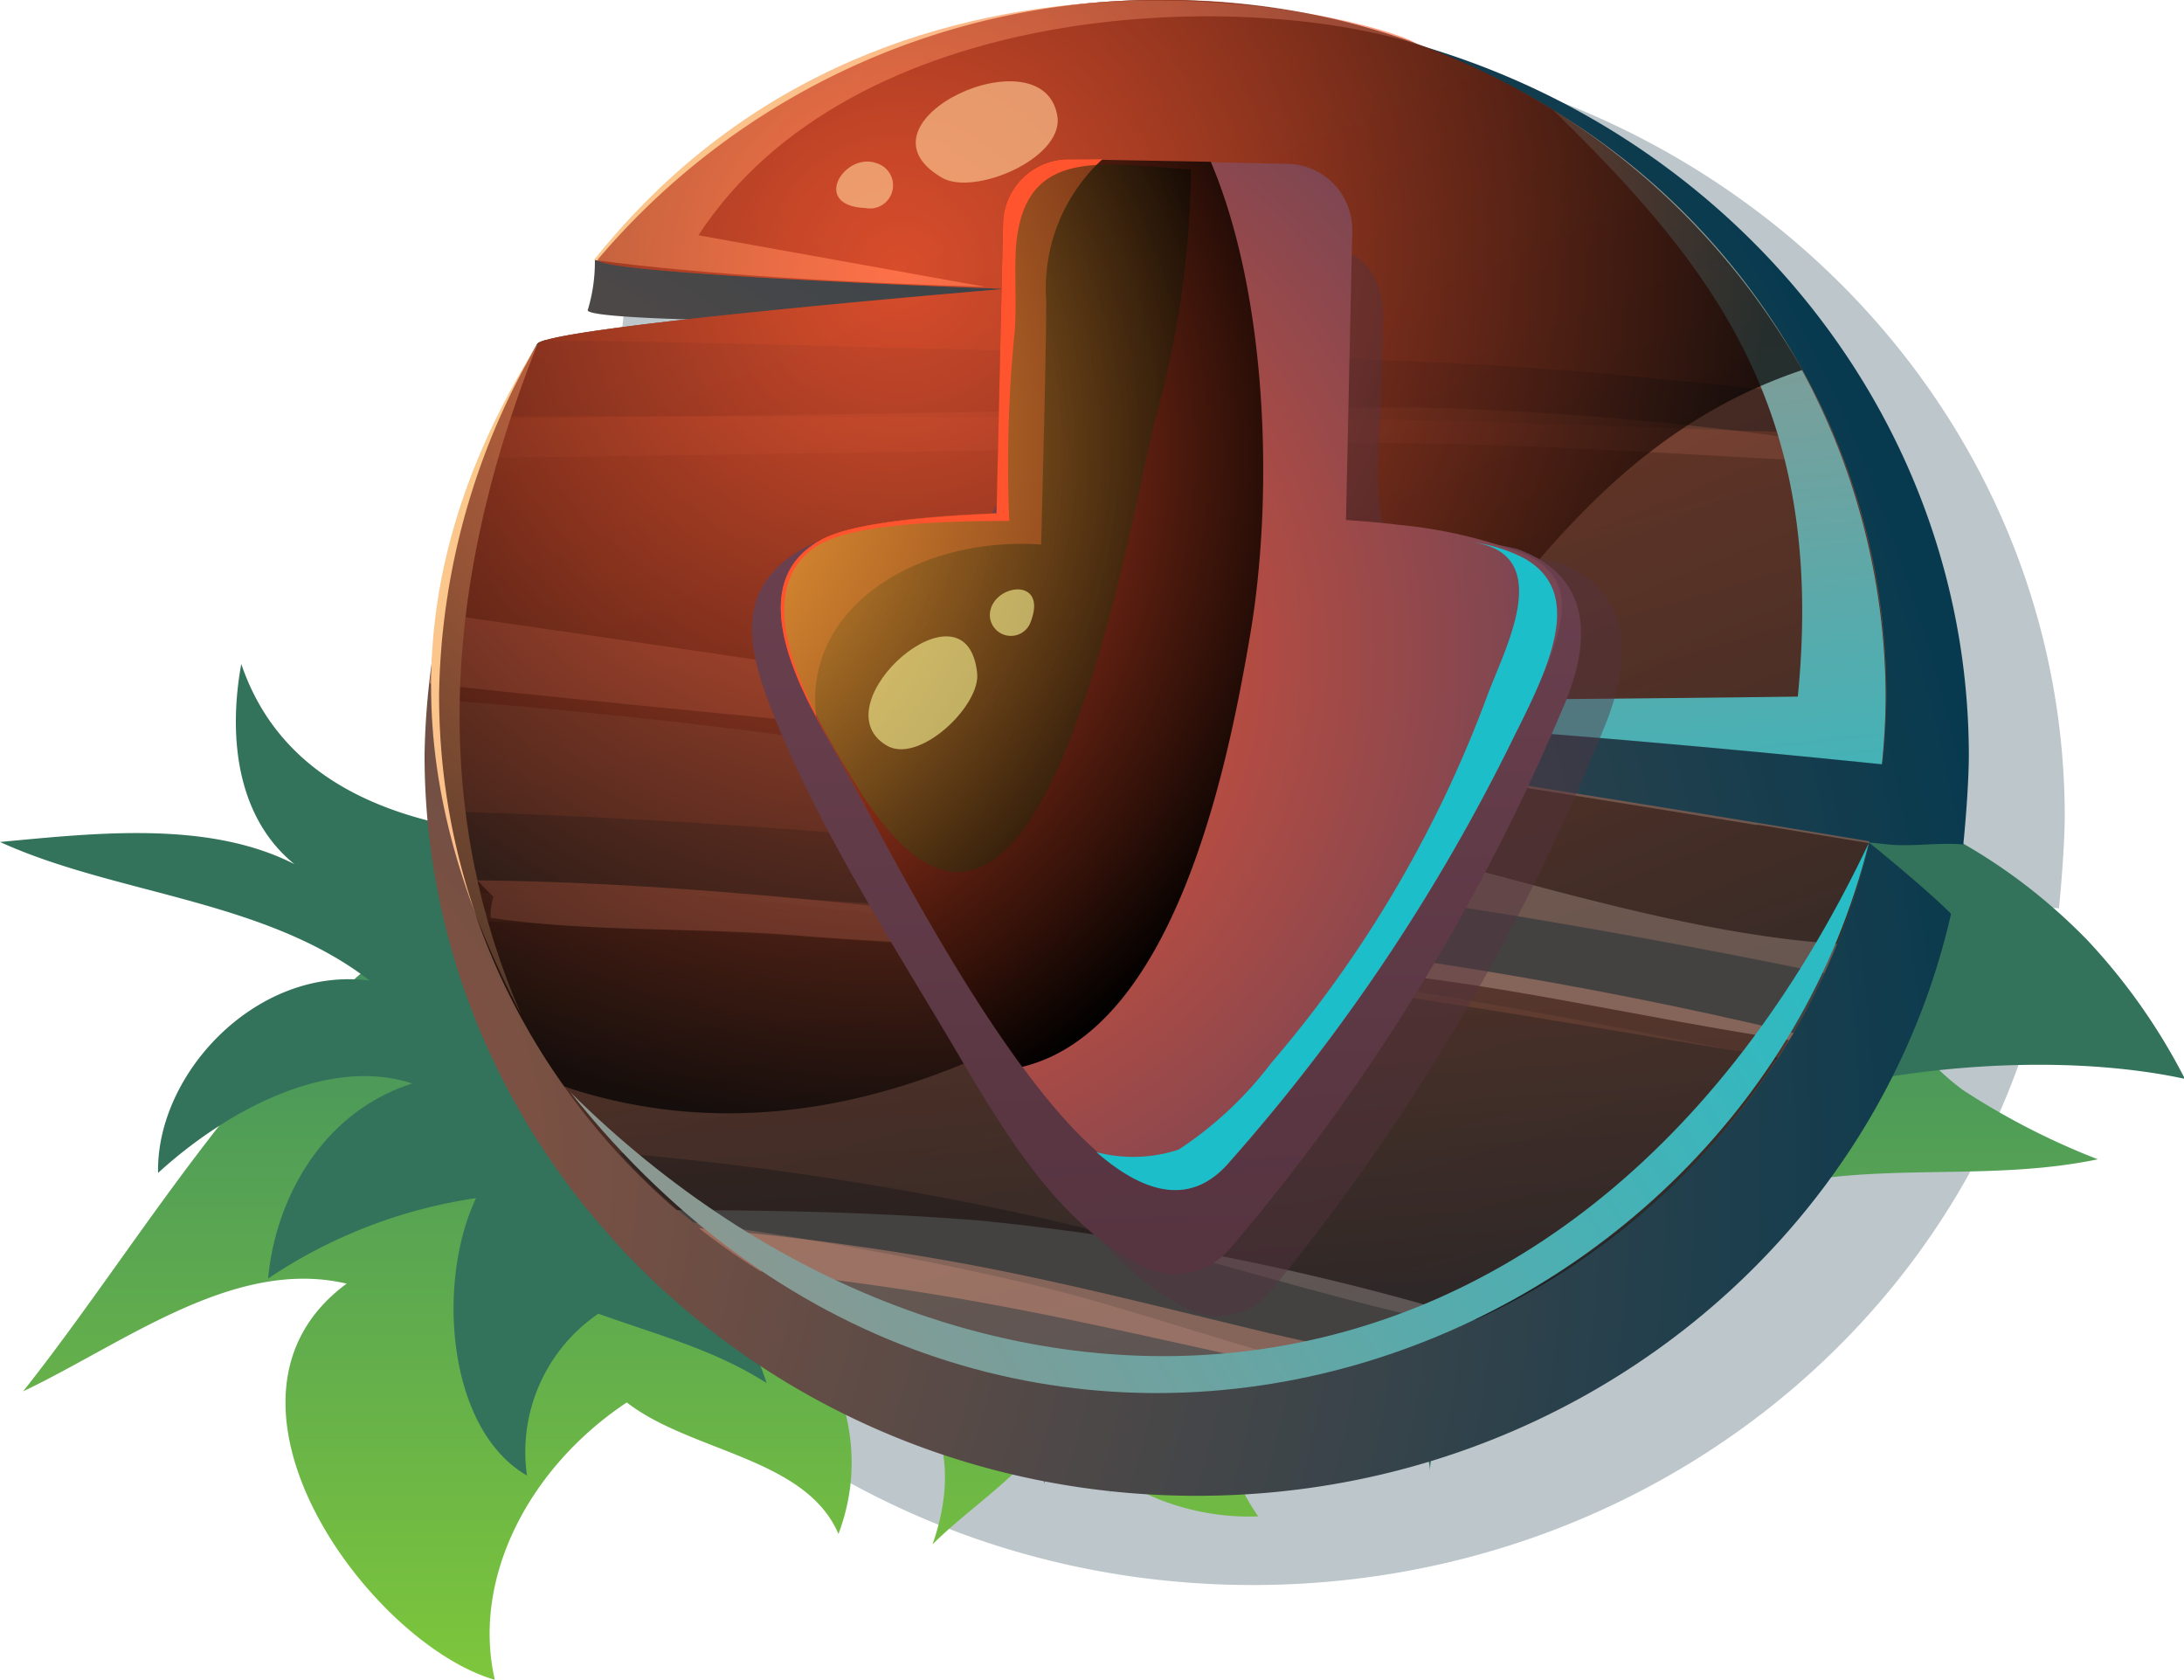
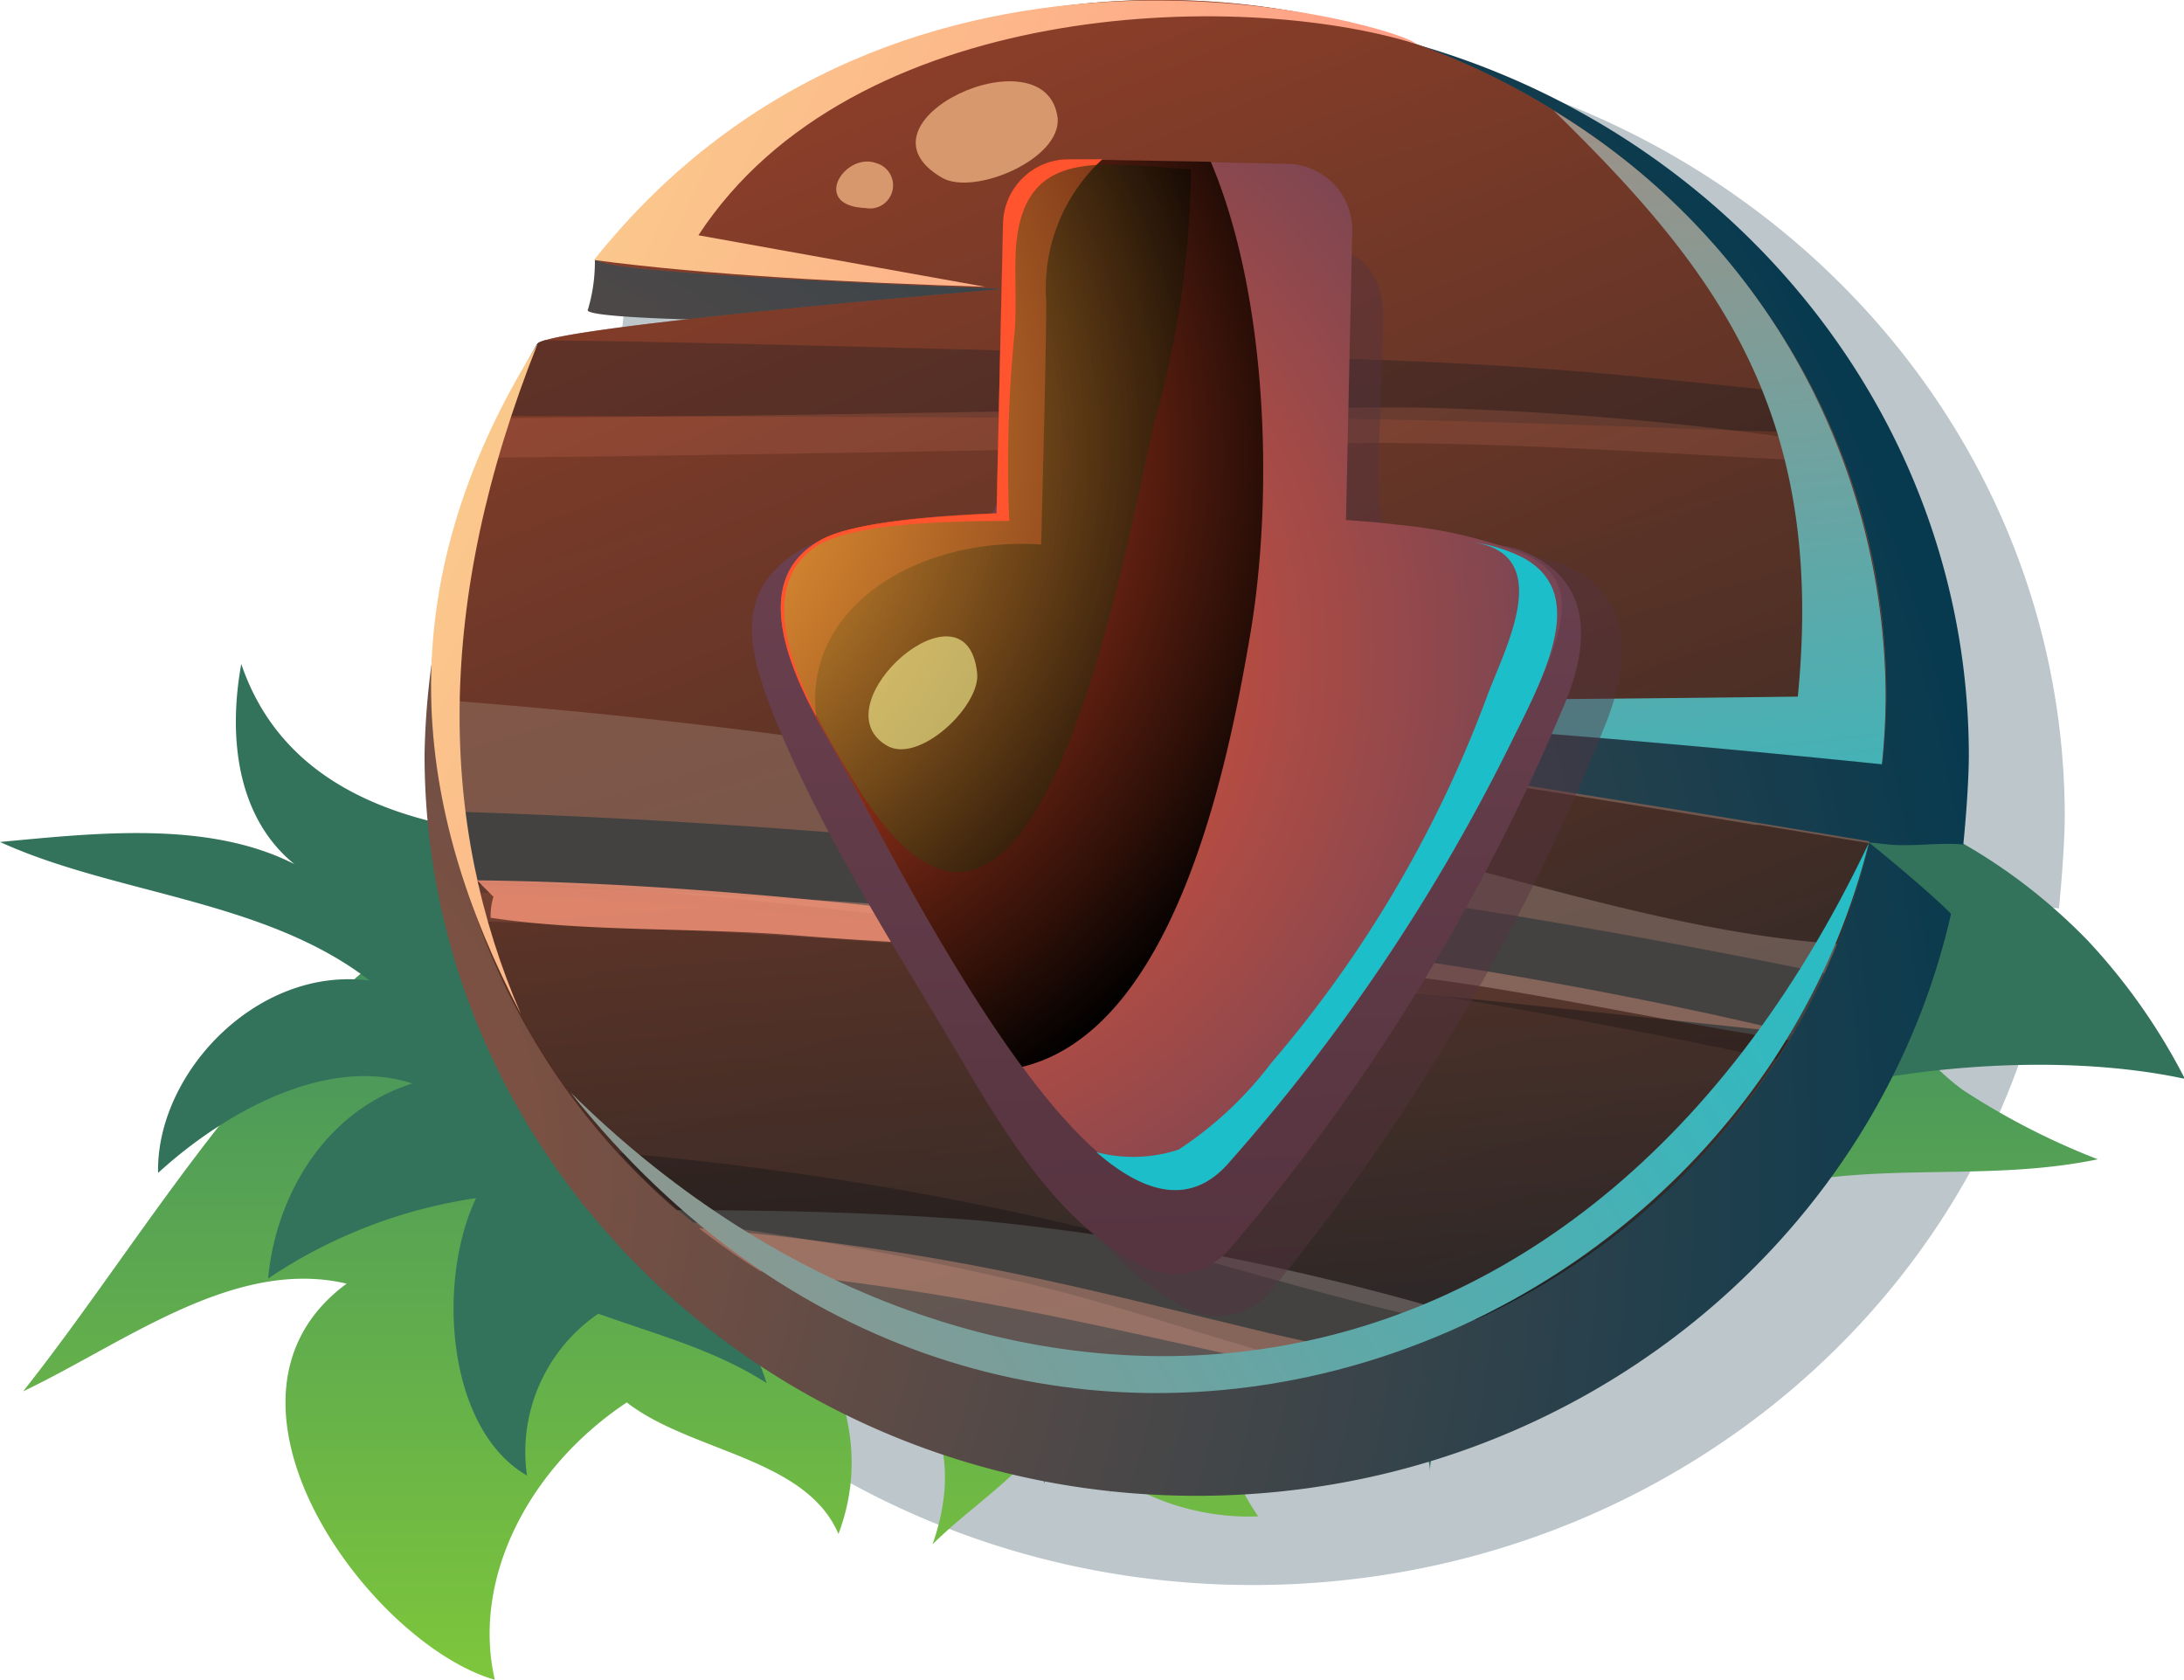
<svg xmlns="http://www.w3.org/2000/svg" xmlns:xlink="http://www.w3.org/1999/xlink" viewBox="0 0 94.5 72.68">
  <defs>
    <style>.cls-1{isolation:isolate;}.cls-2{fill:#204252;opacity:0.3;}.cls-3{fill:url(#linear-gradient);}.cls-4{fill:#33725b;}.cls-5{fill:url(#radial-gradient);}.cls-6{fill:url(#linear-gradient-2);}.cls-7{fill:#434241;}.cls-8{fill:#ffa488;opacity:0.35;}.cls-10,.cls-16,.cls-21,.cls-22,.cls-23,.cls-9{mix-blend-mode:screen;}.cls-10,.cls-9{opacity:0.54;}.cls-9{fill:url(#linear-gradient-3);}.cls-10{fill:url(#linear-gradient-4);}.cls-11{fill:url(#linear-gradient-5);}.cls-12,.cls-13{fill:#ed8f74;}.cls-12{opacity:0.56;}.cls-13{opacity:0.87;}.cls-14{fill:url(#linear-gradient-6);}.cls-15{fill:url(#linear-gradient-7);}.cls-16,.cls-17{opacity:0.7;}.cls-16{fill:url(#radial-gradient-2);}.cls-17{fill:#fbc08b;}.cls-18{fill:#563440;opacity:0.44;}.cls-19{fill:url(#linear-gradient-8);}.cls-20{fill:url(#radial-gradient-3);}.cls-21{fill:url(#radial-gradient-4);}.cls-22{fill:#ff542d;}.cls-23{opacity:0.59;fill:url(#radial-gradient-5);}.cls-24{fill:#f6f091;opacity:0.63;}.cls-25{fill:#1cbeca;}</style>
    <linearGradient id="linear-gradient" x1="45.88" y1="36.06" x2="45.88" y2="71.92" gradientUnits="userSpaceOnUse">
      <stop offset="0" stop-color="#398866" />
      <stop offset="1" stop-color="#7cc53c" />
    </linearGradient>
    <radialGradient id="radial-gradient" cx="6.12" cy="50.71" r="81.42" gradientUnits="userSpaceOnUse">
      <stop offset="0" stop-color="#995740" />
      <stop offset="1" stop-color="#073a4f" />
    </radialGradient>
    <linearGradient id="linear-gradient-2" x1="38.04" y1="-11.86" x2="75.36" y2="115.87" gradientUnits="userSpaceOnUse">
      <stop offset="0" stop-color="#995740" />
      <stop offset="0.13" stop-color="#905743" />
      <stop offset="0.36" stop-color="#77574b" />
      <stop offset="0.64" stop-color="#4f5659" />
      <stop offset="0.96" stop-color="#17566c" />
      <stop offset="1" stop-color="#10566e" />
    </linearGradient>
    <linearGradient id="linear-gradient-3" x1="16.99" y1="-53.67" x2="62" y2="55.81" gradientUnits="userSpaceOnUse">
      <stop offset="0" stop-color="#ff4f24" />
      <stop offset="0.14" stop-color="#e34620" />
      <stop offset="0.43" stop-color="#9b3016" />
      <stop offset="0.85" stop-color="#290d06" />
      <stop offset="1" />
    </linearGradient>
    <linearGradient id="linear-gradient-4" x1="43.23" y1="-29.11" x2="50.13" y2="59.15" xlink:href="#linear-gradient-3" />
    <linearGradient id="linear-gradient-5" x1="59.53" y1="-1.2" x2="65.72" y2="51.38" gradientUnits="userSpaceOnUse">
      <stop offset="0" stop-color="#b18a7d" />
      <stop offset="0.3" stop-color="#859a94" />
      <stop offset="0.97" stop-color="#16c3cf" />
      <stop offset="1" stop-color="#11c5d2" />
    </linearGradient>
    <linearGradient id="linear-gradient-6" x1="14.27" y1="70.55" x2="85.84" y2="26.9" xlink:href="#linear-gradient-5" />
    <linearGradient id="linear-gradient-7" x1="14.1" y1="9.3" x2="47.23" y2="25.5" gradientUnits="userSpaceOnUse">
      <stop offset="0" stop-color="#f9d78e" />
      <stop offset="0.54" stop-color="#fcbb8a" />
      <stop offset="1" stop-color="#ffa087" />
    </linearGradient>
    <radialGradient id="radial-gradient-2" cx="38.96" cy="11.69" r="37.49" gradientUnits="userSpaceOnUse">
      <stop offset="0" stop-color="#ff542d" />
      <stop offset="0.14" stop-color="#e34b28" />
      <stop offset="0.43" stop-color="#9b331b" />
      <stop offset="0.85" stop-color="#290e07" />
      <stop offset="1" />
    </radialGradient>
    <linearGradient id="linear-gradient-8" x1="51.67" y1="9.91" x2="51.67" y2="53.6" gradientTransform="translate(-1.62 1.18) rotate(-0.92)" gradientUnits="userSpaceOnUse">
      <stop offset="0" stop-color="#734555" />
      <stop offset="1" stop-color="#563440" />
    </linearGradient>
    <radialGradient id="radial-gradient-3" cx="-355.48" cy="210.79" r="31.98" gradientTransform="matrix(0.02, -1, 1, 0.02, -167.16, -331.48)" gradientUnits="userSpaceOnUse">
      <stop offset="0" stop-color="#ff542d" />
      <stop offset="1" stop-color="#734555" />
    </radialGradient>
    <radialGradient id="radial-gradient-4" cx="-159.78" cy="201.49" r="32.21" gradientTransform="matrix(-0.02, 1, 1, 0.02, -177.96, 175.42)" gradientUnits="userSpaceOnUse">
      <stop offset="0.1" stop-color="#ff542d" />
      <stop offset="0.22" stop-color="#e34b28" />
      <stop offset="0.49" stop-color="#9b331b" />
      <stop offset="0.87" stop-color="#290e07" />
      <stop offset="1" />
    </radialGradient>
    <radialGradient id="radial-gradient-5" cx="-160.52" cy="197.53" r="31.76" gradientTransform="matrix(-0.02, 1, 1, 0.02, -177.96, 175.42)" gradientUnits="userSpaceOnUse">
      <stop offset="0.1" stop-color="#f7e641" />
      <stop offset="0.23" stop-color="#dbcc3a" />
      <stop offset="0.5" stop-color="#938927" />
      <stop offset="0.89" stop-color="#211f09" />
      <stop offset="1" />
    </radialGradient>
  </defs>
  <g class="cls-1">
    <g id="Слой_2" data-name="Слой 2">
      <g id="Слой_9" data-name="Слой 9">
        <path class="cls-2" d="M54.28,1.94C43.71,1.94,27,13,27,13a7.54,7.54,0,0,1-.31,2.23c-.6.7,20,.56,20,.56S24.52,17.63,24,18.44a34,34,0,0,0-4.8,16.82c0,18.4,15.69,33.32,35,33.32,16.77,0,30.78-11.2,34.22-26.17-1.13-1.13-3.69-3.17-3.69-3.17S57.6,37.5,45,35.56c13.59.47,26.85,2.28,40.72,3.74,1,.11,2.37-.1,3.37,0,.11-1.11.25-2.9.25-4C89.31,16.86,73.63,1.94,54.28,1.94Z" />
        <path class="cls-3" d="M56.39,62.27c2-2.47,4.48-5.81,7.15-7.55,3.74-2.43,6.37,1.13,10.41.75-5.17-1.75,3-4.24,4.66-4.46,4.1-.55,8.06,0,12.16-.85a31.49,31.49,0,0,1-5.84-3c-2.34-1.72-3.88-4.53-6.07-6.45C74,36.44,67.2,32.46,60.6,31.91c-11.07-1-27.85,1.3-38.41,6C12.53,42.1,7.05,52.57,1,60.2c4.41-2.1,9.14-5.8,14-4.66-6.79,5,1,15.58,6.41,17.14-1-4.35,1.43-9.15,5.71-12,2.77,2.15,7.74,2.38,9.16,5.69,1.16-3.09.41-5.89-1-8.55,4.69,1.14,6.65,4.5,5.07,9,1.89-1.88,4.48-3.33,5.56-5.83,1.23,3.07,5.06,4.76,8.53,4.62-2.29-3.32-1.53-6.26.51-9.91.31,1.05,1.26,1.91,1.49,3.07A6.84,6.84,0,0,0,59.83,56C58.66,58,57.88,60.43,56.39,62.27Z" />
        <path class="cls-4" d="M48,64.68a59.79,59.79,0,0,0,2-8.27c.43-1.82-.07-2.72,2-2.84,1.79-.1,4.7,2.92,5.75,4.08s4.24,4.64,4.11,6A18.64,18.64,0,0,1,65,55.2c5.45-8,20.81-10.41,29.54-8.52a26.27,26.27,0,0,0-4.22-6C79.34,29.41,63,33.11,49.26,33.9c-11.14.64-34.53,7.44-38.82-5.17-.58,3.18-.18,6.65,2.3,8.66C9,35.48,4.11,36.05,0,36.43c5,2.28,11.45,2.48,16,6-4.86-.65-9.25,4-9.16,8.32,2.91-2.66,7.32-5.08,11-3.87C14,48.1,11.93,51.79,11.6,55.32a21.76,21.76,0,0,1,9-3.48c-1.72,3.61-1.27,10,2.2,12a7.25,7.25,0,0,1,3.09-7c2.59.93,5,1.55,7.28,3a10.59,10.59,0,0,0-2.34-4,5.34,5.34,0,0,0,1.56,1.09c-.28-.56-.39-1.27-.66-1.84C38,56.54,43.63,56.92,45.19,64.2c.28-3.48-.28-7-.3-10.45C48.67,56.69,49.8,60,48,64.68ZM56.5,50.82c.13,0,.25.12.38.18a5.67,5.67,0,0,0-.69.52C56.3,51.29,56.41,51.06,56.5,50.82Z" />
        <path class="cls-5" d="M51.74.59c-10.07,0-26,10.66-26,10.66a7.2,7.2,0,0,1-.3,2.14c-.57.68,19.1.54,19.1.54s-21.14,1.76-21.6,2.55a32.94,32.94,0,0,0-4.57,16.18c0,17.7,15,32.06,33.41,32.06,16,0,29.36-10.78,32.64-25.18-1.07-1.09-3.52-3.06-3.52-3.06s-25.95-1.67-38-3.53c13,.44,25.6,2.19,38.83,3.59,1,.1,2.26-.1,3.22,0,.11-1.06.24-2.79.24-3.88C85.16,15,70.2.59,51.74.59Z" />
        <path class="cls-6" d="M50.28,0a31.76,31.76,0,0,0-24.4,11.21c-.53.64,17.61,1.29,17.61,1.29s-19.8,1.64-20.23,2.38A30.86,30.86,0,0,0,19,30c0,16.59,14,30,31.31,30,15,0,27.5-10.1,30.58-23.6-12.8-2.13-26.6-4.27-38.89-6.17q19.52.68,39.46,2.76c.1-1,.16-2,.16-3C81.59,13.45,67.57,0,50.28,0Z" />
        <path class="cls-7" d="M78.94,42.11a348.8,348.8,0,0,0-59.51-7,29.09,29.09,0,0,0,.84,3.49A350.08,350.08,0,0,1,76.9,45.85,28.75,28.75,0,0,0,78.94,42.11Z" />
        <path class="cls-7" d="M63.24,57.39c-6.56-1.36-13-3.62-19.59-5A140,140,0,0,0,26.8,49.89a30.43,30.43,0,0,0,3.19,3c4.91.65,9.81,1.55,14.67,2.69,4.18,1,8.5,2.57,12.82,3.67A32.07,32.07,0,0,0,63.24,57.39Z" />
        <path class="cls-7" d="M51.75,18.06c8,0,16,.29,24,.59,1.06,0,2.28.12,3.56.18-.25-.59-.51-1.18-.8-1.75-2.62-.27-5.24-.55-7.87-.8-8.62-.85-17.19-.85-25.78-1.08-7.09-.18-14.18-.38-21.28-.48-.19.06-.31.11-.34.16A31.61,31.61,0,0,0,21.68,18C31.71,18,41.75,18.09,51.75,18.06Z" />
        <path class="cls-8" d="M59.66,58.71c-1.54-.32-3.09-.65-4.62-1-4.49-1.07-8.94-2.23-13.46-3.06-3.78-.69-7.55-1.18-11.34-1.51A31,31,0,0,0,32.89,55c2.29.25,4.59.54,6.87.9,5.75.89,11.41,2.3,17.11,3.5C57.81,59.21,58.75,59,59.66,58.71Z" />
        <path class="cls-8" d="M61.16,17.63c-10.29,0-20.51.25-30.58.37l-9,.1q-.36.84-.69,1.71l4.79-.06q15.61-.2,31.17-.55c7.33-.18,15.3.45,22.92.81-.1-.26-.2-.52-.31-.77A140.62,140.62,0,0,0,61.16,17.63Z" />
-         <path class="cls-8" d="M77.61,44.7c-18.9-4.55-38.47-5.8-57.44-6.44.16.54.33,1.07.52,1.6,9.41.29,18.82.94,28.23,1.8s18.7,2.59,28,4.11Z" />
+         <path class="cls-8" d="M77.61,44.7c-18.9-4.55-38.47-5.8-57.44-6.44.16.54.33,1.07.52,1.6,9.41.29,18.82.94,28.23,1.8Z" />
        <path class="cls-9" d="M50.28,0a31.76,31.76,0,0,0-24.4,11.21c-.53.64,17.61,1.29,17.61,1.29s-19.8,1.64-20.23,2.38A30.86,30.86,0,0,0,19,30c0,.09,0,.19,0,.28a259.89,259.89,0,0,1,40.26,6.17C65.7,38,72.84,40.4,79.49,40.84a28.3,28.3,0,0,0,1.37-4.36h0l-4.76-.79-.14,0c-6.42-1.05-13-2.1-19.47-3.1l-.33-.06-4.52-.7-.51-.08L46.68,31l-.19,0L42,30.31l5.13.2,2.08.1,3,.15,2.7.15,2.37.14,3.08.2,1.94.13,3.4.26,1.58.12,3.72.31,1.18.1,4.06.38.72.07c1.5.14,3,.29,4.49.45.1-1,.16-2,.16-3C81.59,13.45,67.57,0,50.28,0Z" />
        <path class="cls-10" d="M59.52,42.08c-13.18-1.3-26.28-3.54-39.42-4a29.8,29.8,0,0,0,9.18,14.28c4.36,0,8.73.1,13.11.45A112,112,0,0,1,63.87,57.1,31,31,0,0,0,77.4,45C71.43,44.11,65.27,42.64,59.52,42.08Z" />
        <path class="cls-11" d="M44.64,30.18c2,.09,4,.28,6,.5C60.78,31.19,71,32,81.43,33.07c.1-1,.16-2,.16-3A29.72,29.72,0,0,0,67.23,4.79C74.31,11.7,79,17.89,77.79,30.14,71.11,30.23,50.44,30.44,44.64,30.18Z" />
-         <path class="cls-12" d="M19,26.54c.3.07,38.7,5.47,42.17,6.85-2.73.23-42.58-3.71-42.58-3.83Z" />
        <path class="cls-13" d="M20.64,38.09c10.47.12,21.07,1.5,31.06,2.85,2.77.37,5.23,1.08,7.91,1.68C51.35,41,42.77,41.15,34.42,40.47c-4.32-.35-9-.13-13.19-.76a2.78,2.78,0,0,1,.12-.91Z" />
        <path class="cls-14" d="M80.86,36.48c-5.7,23-37.44,34.33-56.18,10.78C41.57,64,67.86,63.88,80.86,36.48Z" />
        <path class="cls-15" d="M42.63,12.41c-5.8-.18-12.05-.51-16.93-1.16C39.07-5.53,61,1.3,61.27,1.9,53.54-.5,36.87,0,30.22,10.18ZM23.26,14.88c-6.68,10.69-5.36,20.13-.72,29C19,35.68,18.77,26.16,23.26,14.88Z" />
-         <path class="cls-16" d="M50.28,0a31.76,31.76,0,0,0-24.4,11.21c-.53.64,17.61,1.29,17.61,1.29s-19.8,1.64-20.23,2.38A30.86,30.86,0,0,0,19,30,29.05,29.05,0,0,0,24.41,47l.33.12c13,4.12,25.67-4.57,34.51-14.08L42,30.31q9.36.33,18.83,1c1.2-1.37,2.32-2.75,3.35-4.09,4.07-5.35,8-9.26,13.8-11.21A31.48,31.48,0,0,0,50.28,0Z" />
        <path class="cls-17" d="M37.44,9a1,1,0,0,0,.48-1.94C36.55,6.56,35.06,8.9,37.44,9Z" />
        <path class="cls-17" d="M40.76,7.69c1.38.8,5.2-.81,5-2.61C45.24,1.3,36.58,5.26,40.76,7.69Z" />
        <path class="cls-18" d="M45.2,13.44c0,2-.08,4-.11,6a8.84,8.84,0,0,1-.17,2.67c-.41,1.19-1,1.12-2.29,1.2-2.13.15-4.35-.22-6.27,1-3.08,1.93-2.09,5-.91,7.91,1.9,4.78,4.8,9.54,7.36,14,2,3.51,4.5,8.23,8.14,10.18a3,3,0,0,0,4.12-.65A93.25,93.25,0,0,0,69.33,31.68c1.25-2.94,1.5-6.07-1.93-7.35a18.79,18.79,0,0,0-4-.54c-.72-.1-2.86,0-3.29-.58-.78-1-.39-4.48-.36-5.68s.08-2.56.1-3.81c0-1.64-.79-2.9-2.37-2.94l-9.42-.24A2.89,2.89,0,0,0,45.2,13.44Z" />
        <path class="cls-19" d="M43.46,13.33l-.12,5.81a8.42,8.42,0,0,1-.17,2.56c-.42,1.15-1,1.08-2.29,1.17-2.14.14-4.36-.21-6.28.95-3.09,1.86-2.1,4.76-.93,7.6C35.57,36,38.45,40.57,41,44.84c2,3.37,4.48,7.89,8.12,9.76A3.11,3.11,0,0,0,53.24,54,89.24,89.24,0,0,0,67.55,30.81C68.81,28,69.07,25,65.64,23.75a18.83,18.83,0,0,0-4-.5c-.72-.1-2.86,0-3.29-.55-.78-1-.38-4.31-.35-5.46s.08-2.46.11-3.67c0-1.57-.79-2.78-2.36-2.81l-9.42-.21A2.84,2.84,0,0,0,43.46,13.33Z" />
        <path class="cls-20" d="M43.4,9.67l-.28,12.54c-3.45.13-6.39.47-7.61,1.16-2.12,1.17-2.55,3.63.24,8.45,3,5.06,12.09,24.59,17.43,18.49A82.4,82.4,0,0,0,65.53,31.83c2.34-4.64,2.91-6.66.49-7.83a20.4,20.4,0,0,0-5.59-1.3c-.41-.06-1.18-.13-2.19-.2L58.51,10a2.85,2.85,0,0,0-2.78-2.91l-9.42-.2A2.84,2.84,0,0,0,43.4,9.67Z" />
        <path class="cls-21" d="M54.08,27.55c-.93,5.43-3.2,17-9.85,18.61-3.58-4.84-6.91-11.64-8.48-14.34C33,27,33.39,24.54,35.51,23.37c1.22-.69,4.16-1,7.61-1.16L43.4,9.67a2.84,2.84,0,0,1,2.91-2.78L52.39,7C54.89,12.89,55.11,21.6,54.08,27.55Z" />
        <path class="cls-22" d="M35.51,23.37c1.22-.69,4.16-1,7.61-1.16L43.4,9.67a2.84,2.84,0,0,1,2.91-2.78l1.39,0A7.58,7.58,0,0,0,45.27,13c0,1.7-.08,5.06-.22,10.56C39.7,23.2,34.73,26.3,35.32,31,33,26.74,33.51,24.48,35.51,23.37Z" />
        <path class="cls-23" d="M43.89,14.48a58.79,58.79,0,0,0-.22,8.06c-2.49,0-6.9.08-8.41,1.14-3.18,2.22.17,7.59,1.71,10.16,7.83,13,11.73-10.33,13-15.64A41.39,41.39,0,0,0,51.53,7.33c-3.9-.25-7.23-1-7.57,3.37C43.89,11.66,44,13.51,43.89,14.48Z" />
        <path class="cls-24" d="M42.28,29.12c.16,1.43-2.56,4-3.94,3.12C35.42,30.46,41.82,24.81,42.28,29.12Z" />
-         <path class="cls-24" d="M44.6,26.9a.91.91,0,0,1-1.77-.32C42.9,25.27,45.36,24.91,44.6,26.9Z" />
        <path class="cls-25" d="M65.94,24.15a6.86,6.86,0,0,0-2.38-.71c3.92.43,1.47,4.76.75,6.78A52.27,52.27,0,0,1,55,46a16.11,16.11,0,0,1-4,3.74,6.29,6.29,0,0,1-3.56.11c2.07,1.8,4.07,2.35,5.71.48A82.4,82.4,0,0,0,65.53,31.83C67.13,28.66,68.53,25.6,65.94,24.15Z" />
      </g>
    </g>
  </g>
</svg>